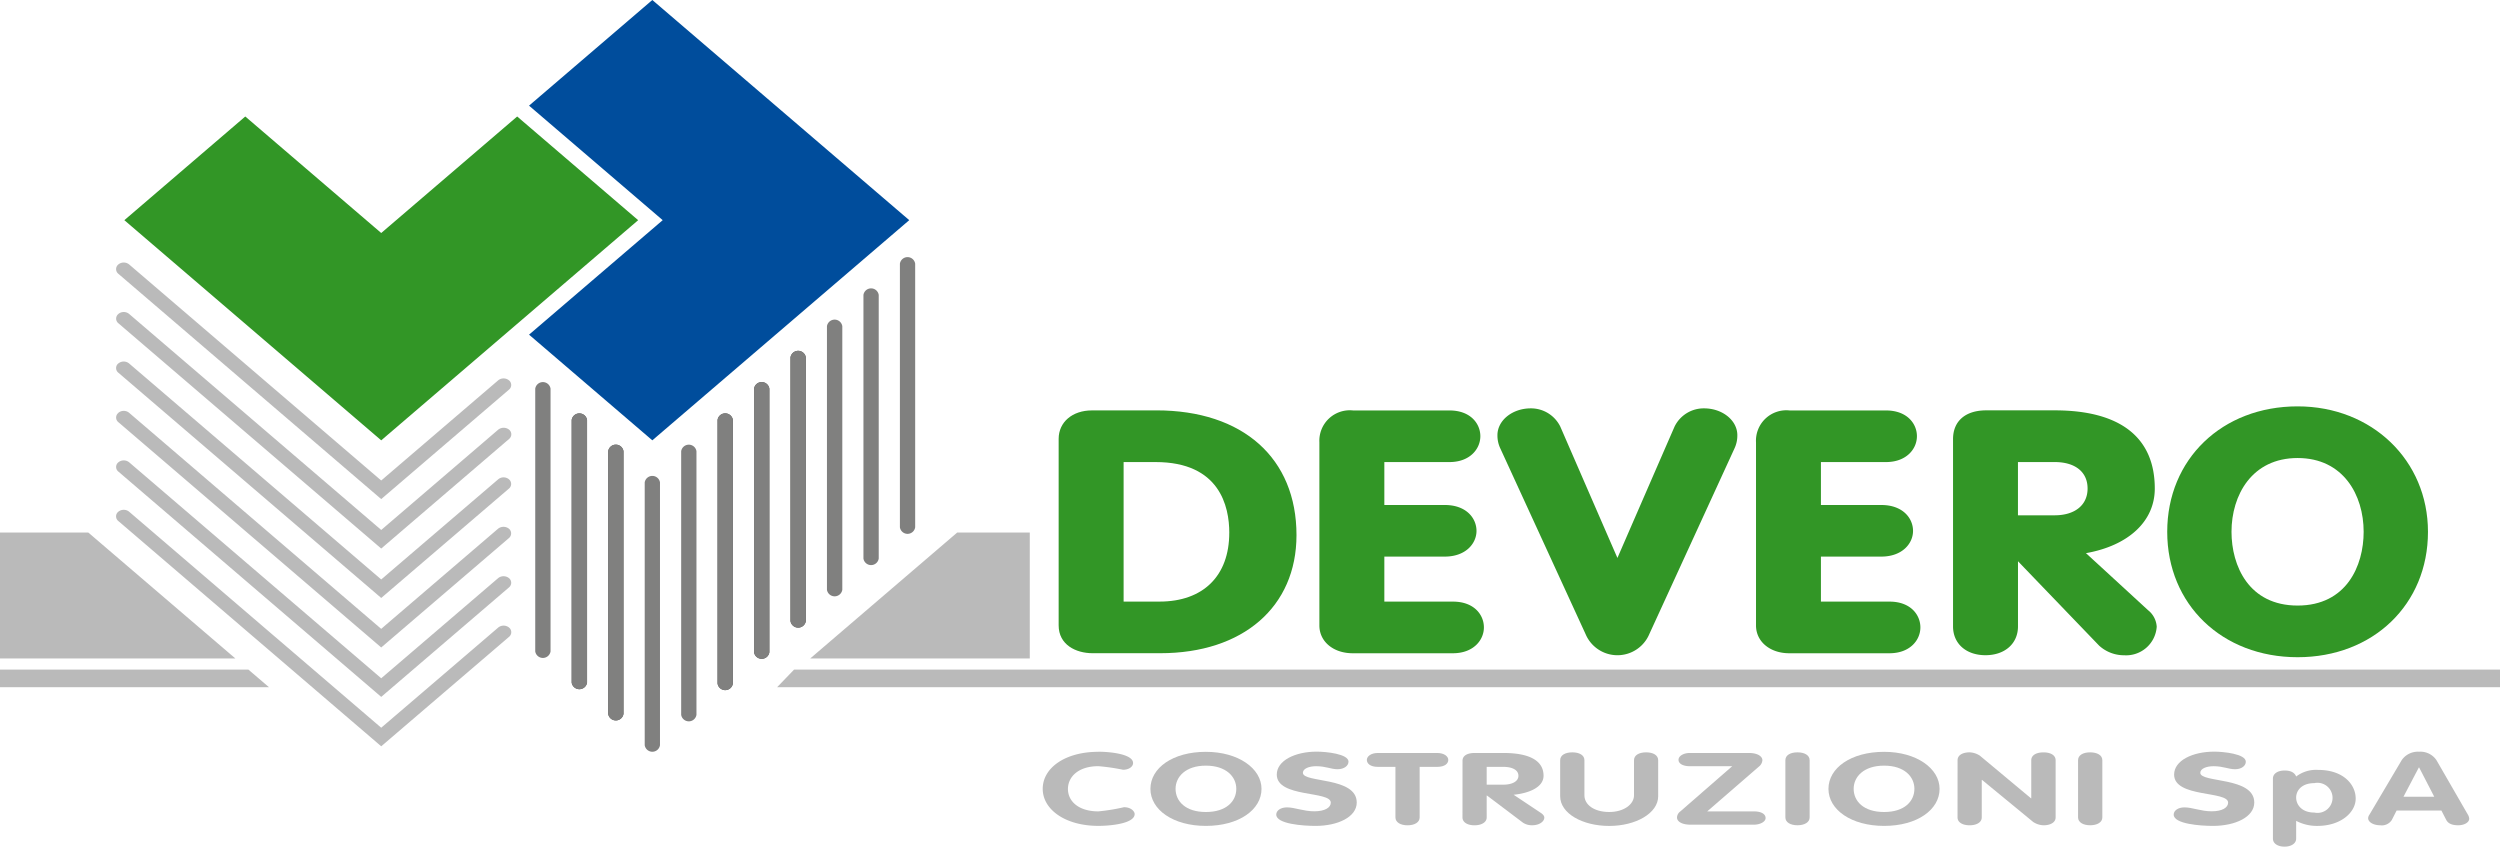
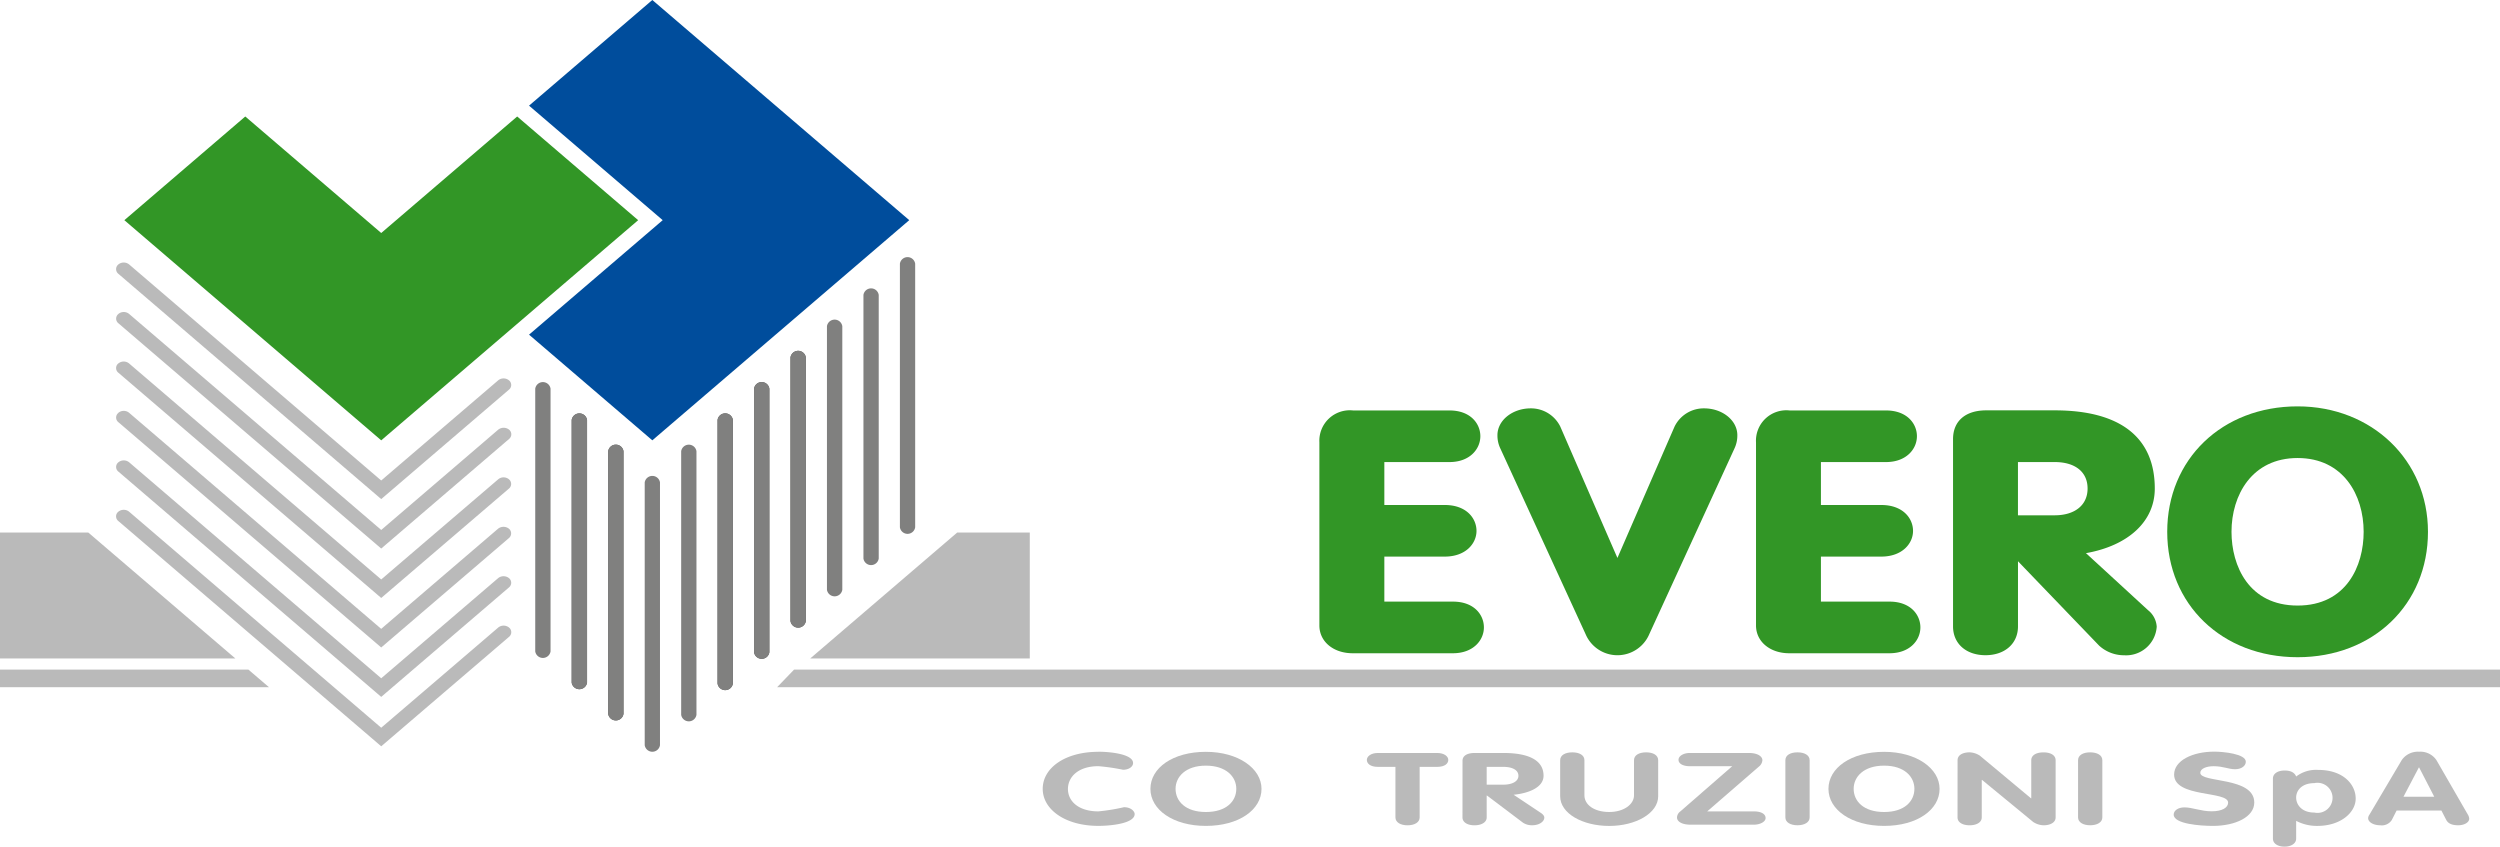
<svg xmlns="http://www.w3.org/2000/svg" id="Logo_old" data-name="Logo old" width="243" height="82.293" viewBox="0 0 243 82.293">
  <defs>
    <clipPath id="clip-path">
      <rect id="Rettangolo_23" data-name="Rettangolo 23" width="243" height="82.293" fill="none" />
    </clipPath>
  </defs>
  <g id="Raggruppa_22" data-name="Raggruppa 22" clip-path="url(#clip-path)">
-     <path id="Tracciato_40" data-name="Tracciato 40" d="M136.792,49.345h-6.273c-1.9,0-3.233,1.136-3.233,2.764V70.245c0,1.866,1.659,2.7,3.3,2.7h6.576c8.049,0,13.242-4.507,13.242-11.478,0-7.484-5.21-12.126-13.613-12.126m7.079,11.9c0,4.187-2.533,6.686-6.781,6.686H133.6V54.366h3.113c6.228,0,7.159,4.308,7.159,6.877" transform="translate(-24.385 -9.453)" fill="#329626" />
    <path id="Tracciato_41" data-name="Tracciato 41" d="M171.618,67.931H164.95V63.554h5.878c2.019,0,3.08-1.26,3.08-2.5,0-1.206-.964-2.515-3.08-2.515H164.95V54.366h6.332c1.974,0,3-1.266,3-2.517,0-1.2-.938-2.5-3-2.5h-9.369a2.961,2.961,0,0,0-3.277,3.1v17.8c0,1.568,1.36,2.7,3.239,2.7h9.742c1.975,0,3.01-1.266,3.01-2.513,0-1.211-.941-2.506-3.01-2.506" transform="translate(-30.392 -9.453)" fill="#329626" />
    <path id="Tracciato_42" data-name="Tracciato 42" d="M200.13,49.1a3.154,3.154,0,0,0-2.858,1.745c-.015.021-4.371,10.042-5.566,12.794-.55-1.251-5.556-12.773-5.556-12.773a3.174,3.174,0,0,0-2.868-1.766c-1.787,0-3.239,1.168-3.239,2.607a2.935,2.935,0,0,0,.286,1.3l8.283,18.039a3.362,3.362,0,0,0,6.19,0l8.276-18.039a2.942,2.942,0,0,0,.283-1.3c0-1.439-1.451-2.607-3.23-2.607" transform="translate(-34.492 -9.407)" fill="#329626" />
    <path id="Tracciato_43" data-name="Tracciato 43" d="M224.108,67.931h-6.666V63.554h5.868c2.023,0,3.085-1.26,3.085-2.5,0-1.206-.968-2.515-3.085-2.515h-5.868V54.366h6.324c1.976,0,3.007-1.266,3.007-2.517,0-1.2-.944-2.5-3.007-2.5H214.4a2.954,2.954,0,0,0-3.268,3.1v17.8c0,1.568,1.362,2.7,3.229,2.7h9.749c1.972,0,3-1.266,3-2.513,0-1.211-.943-2.506-3-2.506" transform="translate(-40.448 -9.453)" fill="#329626" />
    <path id="Tracciato_44" data-name="Tracciato 44" d="M247.742,63.22c4.135-.735,6.69-3.094,6.69-6.281,0-4.972-3.361-7.6-9.729-7.6h-6.651c-2.028,0-3.23,1.042-3.23,2.8v18.2c0,1.675,1.271,2.8,3.154,2.8s3.159-1.128,3.159-2.8V64.006c.877.914,7.885,8.2,7.885,8.2a3.581,3.581,0,0,0,2.443.939,2.98,2.98,0,0,0,3.157-2.771,2.213,2.213,0,0,0-.841-1.609s-4.669-4.294-6.036-5.543m.157-6.281c0,1.6-1.229,2.6-3.2,2.6h-3.568V54.365H244.7c2,0,3.2.962,3.2,2.574" transform="translate(-44.987 -9.453)" fill="#329626" />
    <path id="Tracciato_45" data-name="Tracciato 45" d="M273.249,48.86c-7.337,0-12.674,5.129-12.674,12.193s5.336,12.189,12.674,12.189,12.671-5.129,12.671-12.189c0-6.952-5.45-12.193-12.671-12.193m0,5.021c4.44,0,6.419,3.6,6.419,7.172,0,3.31-1.673,7.168-6.419,7.168s-6.426-3.859-6.426-7.168c0-3.568,1.986-7.172,6.426-7.172" transform="translate(-49.921 -9.361)" fill="#329626" />
    <path id="Tracciato_46" data-name="Tracciato 46" d="M100.564,21.4,75.592,0,63.609,10.269,76.6,21.4,63.609,32.529,75.592,42.8Z" transform="translate(-12.186 0)" fill="#004d9c" />
    <path id="Tracciato_47" data-name="Tracciato 47" d="M14.172,61.484a.577.577,0,0,0,0,.9l25.556,21.9L52.149,73.646a.578.578,0,0,0,0-.908.834.834,0,0,0-1.046,0s-10.412,8.923-11.375,9.74c-1.009-.859-24.5-20.994-24.5-20.994a.837.837,0,0,0-1.056,0" transform="translate(-2.674 -11.743)" fill="#bababa" />
    <path id="Tracciato_48" data-name="Tracciato 48" d="M14.179,55.543a.572.572,0,0,0,0,.9l25.549,21.9L52.148,67.7a.579.579,0,0,0,0-.9.843.843,0,0,0-1.055,0s-10.4,8.914-11.365,9.733l-24.5-20.992a.836.836,0,0,0-1.049,0" transform="translate(-2.674 -10.605)" fill="#bababa" />
    <path id="Tracciato_49" data-name="Tracciato 49" d="M14.177,49.6a.576.576,0,0,0,0,.9l25.55,21.9L52.141,61.766a.592.592,0,0,0,0-.913.856.856,0,0,0-1.052,0s-10.4,8.91-11.362,9.737c-1.009-.859-24.5-21-24.5-21a.823.823,0,0,0-1.05,0" transform="translate(-2.674 -9.465)" fill="#bababa" />
    <path id="Tracciato_50" data-name="Tracciato 50" d="M14.172,43.655a.573.573,0,0,0,0,.894l25.556,21.9,12.42-10.636a.58.58,0,0,0,0-.893.813.813,0,0,0-1.054,0s-10.4,8.9-11.366,9.731c-1.009-.867-24.5-20.991-24.5-20.991a.821.821,0,0,0-1.056,0" transform="translate(-2.674 -8.327)" fill="#bababa" />
    <path id="Tracciato_51" data-name="Tracciato 51" d="M14.179,37.708a.576.576,0,0,0,0,.9l25.549,21.9L52.155,49.856a.581.581,0,0,0,0-.907.851.851,0,0,0-1.052,0S40.691,57.879,39.728,58.7c-1.01-.868-24.5-20.995-24.5-20.995a.819.819,0,0,0-1.049,0" transform="translate(-2.674 -7.188)" fill="#bababa" />
    <path id="Tracciato_52" data-name="Tracciato 52" d="M14.177,31.753a.579.579,0,0,0,0,.906l25.55,21.9L52.149,43.918a.579.579,0,0,0,0-.9.832.832,0,0,0-1.055,0L39.727,52.751l-24.5-21a.832.832,0,0,0-1.05,0" transform="translate(-2.674 -6.047)" fill="#bababa" />
    <path id="Tracciato_53" data-name="Tracciato 53" d="M39.918,25.331,26.705,14.006,14.951,24.085l24.967,21.4,24.975-21.4L53.134,14.006Z" transform="translate(-2.864 -2.683)" fill="#329626" />
    <path id="Tracciato_54" data-name="Tracciato 54" d="M81.9,54.1V79.721a.752.752,0,0,0,1.486,0V54.1a.752.752,0,0,0-1.486,0" transform="translate(-15.69 -10.242)" fill="#80807f" />
    <path id="Tracciato_55" data-name="Tracciato 55" d="M86.276,50.34V75.957a.752.752,0,0,0,1.489,0V50.34a.753.753,0,0,0-1.489,0" transform="translate(-16.529 -9.522)" fill="#515150" />
    <path id="Tracciato_56" data-name="Tracciato 56" d="M86.276,50.34V75.957a.752.752,0,0,0,1.489,0V50.34a.753.753,0,0,0-1.489,0" transform="translate(-16.529 -9.522)" fill="#80807f" />
    <path id="Tracciato_57" data-name="Tracciato 57" d="M90.665,46.583V72.2a.752.752,0,0,0,1.487,0V46.583a.751.751,0,0,0-1.487,0" transform="translate(-17.37 -8.801)" fill="#515150" />
    <path id="Tracciato_58" data-name="Tracciato 58" d="M64.354,46.583V72.116a.753.753,0,0,0,1.488,0V46.583a.752.752,0,0,0-1.488,0" transform="translate(-12.329 -8.801)" fill="#80807f" />
    <path id="Tracciato_59" data-name="Tracciato 59" d="M68.736,50.34V75.875a.756.756,0,0,0,1.493,0V50.34a.756.756,0,0,0-1.493,0" transform="translate(-13.168 -9.522)" fill="#515150" />
    <path id="Tracciato_60" data-name="Tracciato 60" d="M77.516,57.849V83.39a.75.75,0,0,0,1.484,0V57.849a.752.752,0,0,0-1.484,0" transform="translate(-14.85 -10.961)" fill="#80807f" />
    <path id="Tracciato_61" data-name="Tracciato 61" d="M73.125,54.1V79.629a.752.752,0,0,0,1.487,0V54.1a.752.752,0,0,0-1.487,0" transform="translate(-14.009 -10.242)" fill="#515150" />
    <path id="Tracciato_62" data-name="Tracciato 62" d="M73.125,54.1V79.629a.752.752,0,0,0,1.487,0V54.1a.752.752,0,0,0-1.487,0" transform="translate(-14.009 -10.242)" fill="#80807f" />
    <path id="Tracciato_63" data-name="Tracciato 63" d="M68.736,50.34V75.875a.756.756,0,0,0,1.493,0V50.34a.756.756,0,0,0-1.493,0" transform="translate(-13.168 -9.522)" fill="#80807f" />
    <path id="Tracciato_64" data-name="Tracciato 64" d="M90.665,46.583V72.2a.752.752,0,0,0,1.487,0V46.583a.751.751,0,0,0-1.487,0" transform="translate(-17.37 -8.801)" fill="#80807f" />
    <path id="Tracciato_65" data-name="Tracciato 65" d="M95.044,42.819V68.443a.754.754,0,0,0,1.492,0V42.819a.755.755,0,0,0-1.492,0" transform="translate(-18.208 -8.081)" fill="#515150" />
    <path id="Tracciato_66" data-name="Tracciato 66" d="M108.2,31.556V57.173a.75.75,0,0,0,1.484,0V31.556a.75.75,0,0,0-1.484,0" transform="translate(-20.729 -5.923)" fill="#80807f" />
    <path id="Tracciato_67" data-name="Tracciato 67" d="M95.044,42.819V68.443a.754.754,0,0,0,1.492,0V42.819a.755.755,0,0,0-1.492,0" transform="translate(-18.208 -8.081)" fill="#80807f" />
    <path id="Tracciato_68" data-name="Tracciato 68" d="M103.816,35.31V60.931a.751.751,0,0,0,1.485,0V35.31a.751.751,0,0,0-1.485,0" transform="translate(-19.889 -6.642)" fill="#80807f" />
    <path id="Tracciato_69" data-name="Tracciato 69" d="M99.429,39.068V64.692a.756.756,0,0,0,1.492,0V39.068a.755.755,0,0,0-1.492,0" transform="translate(-19.049 -7.362)" fill="#80807f" />
    <path id="Tracciato_70" data-name="Tracciato 70" d="M118.757,64.025h-7.052L97.413,76.271h21.344Z" transform="translate(-18.662 -12.266)" fill="#bababa" />
    <path id="Tracciato_71" data-name="Tracciato 71" d="M0,64.025V76.271H22.879L8.578,64.025Z" transform="translate(0 -12.266)" fill="#bababa" />
    <path id="Tracciato_72" data-name="Tracciato 72" d="M24.147,80.511H0V82.22H26.143Z" transform="translate(0 -15.424)" fill="#bababa" />
    <path id="Tracciato_73" data-name="Tracciato 73" d="M130.783,90.384c1.148,0,3.371.229,3.371,1.1,0,.344-.393.653-.974.653a19.567,19.567,0,0,0-2.4-.348c-1.95,0-2.957,1.037-2.957,2.218s1.021,2.175,2.957,2.175a18.781,18.781,0,0,0,2.488-.406c.712,0,1.04.429,1.04.661,0,.939-2.373,1.154-3.529,1.154-3.192,0-5.408-1.575-5.408-3.6,0-2.045,2.192-3.6,5.408-3.6" transform="translate(-24.019 -17.316)" fill="#bababa" />
    <path id="Tracciato_74" data-name="Tracciato 74" d="M143.707,96.243c-1.985,0-2.943-1.057-2.943-2.254,0-1.178.992-2.253,2.943-2.253,1.973,0,2.96,1.075,2.96,2.253,0,1.2-.954,2.254-2.96,2.254m0,1.35c3.222,0,5.411-1.575,5.411-3.6,0-1.98-2.25-3.6-5.411-3.6-3.2,0-5.387,1.56-5.387,3.6,0,2.029,2.212,3.6,5.387,3.6" transform="translate(-26.499 -17.316)" fill="#bababa" />
-     <path id="Tracciato_75" data-name="Tracciato 75" d="M160.469,91.363c0,.376-.416.722-1.067.722-.634,0-1.133-.294-2.083-.294-.672,0-1.281.23-1.281.641,0,1,5.234.361,5.234,2.889,0,1.407-1.839,2.272-4,2.272-1.222,0-3.823-.182-3.823-1.1,0-.379.4-.7,1.052-.7.733,0,1.61.382,2.64.382s1.609-.356,1.609-.846c0-1.161-5.25-.457-5.25-2.724,0-1.372,1.8-2.23,3.878-2.23.895,0,3.095.213,3.095.979" transform="translate(-29.397 -17.316)" fill="#bababa" />
    <path id="Tracciato_76" data-name="Tracciato 76" d="M167.12,91.883h-1.711c-.758,0-1.068-.344-1.068-.675s.384-.674,1.068-.674h5.774c.679,0,1.074.33,1.074.674s-.323.675-1.074.675h-1.708V96.8c0,.479-.507.763-1.179.763s-1.175-.284-1.175-.763Z" transform="translate(-31.484 -17.344)" fill="#bababa" />
    <path id="Tracciato_77" data-name="Tracciato 77" d="M178.193,91.883h1.614c.868,0,1.471.3,1.471.866,0,.543-.6.864-1.471.864h-1.614ZM175.84,96.8c0,.479.5.763,1.167.763s1.186-.284,1.186-.763V94.672h.032l3.494,2.635a1.568,1.568,0,0,0,.9.252c.694,0,1.175-.364,1.175-.746,0-.141-.1-.289-.31-.437l-2.673-1.782c1.6-.159,2.909-.774,2.909-1.846,0-1.541-1.5-2.215-3.914-2.215h-2.763c-.784,0-1.2.289-1.2.757Z" transform="translate(-33.687 -17.344)" fill="#bababa" />
    <path id="Tracciato_78" data-name="Tracciato 78" d="M187.586,91.225c0-.5.5-.767,1.183-.767s1.175.272,1.175.767v3.416c0,.893.921,1.615,2.411,1.615,1.434,0,2.408-.754,2.408-1.615V91.225c0-.5.5-.767,1.179-.767s1.171.272,1.171.767v3.5c0,1.642-2.162,2.886-4.759,2.886-2.613,0-4.768-1.222-4.768-2.886Z" transform="translate(-35.938 -17.33)" fill="#bababa" />
    <path id="Tracciato_79" data-name="Tracciato 79" d="M209.119,96.213c.653,0,1.125.23,1.125.648,0,.37-.561.643-1.125.643h-6.167c-.837,0-1.32-.3-1.32-.707a.761.761,0,0,1,.308-.569L207,91.82h-4.131c-.618,0-1.089-.226-1.089-.622,0-.373.495-.663,1.089-.663h5.752c.911,0,1.312.366,1.312.706a.869.869,0,0,1-.338.617l-5.028,4.355Z" transform="translate(-38.628 -17.345)" fill="#bababa" />
    <path id="Tracciato_80" data-name="Tracciato 80" d="M214.664,91.225c0-.5.494-.767,1.175-.767s1.183.272,1.183.767v5.557c0,.479-.505.763-1.183.763s-1.175-.284-1.175-.763Z" transform="translate(-41.125 -17.33)" fill="#bababa" />
    <path id="Tracciato_81" data-name="Tracciato 81" d="M225.253,96.243c-2,0-2.959-1.057-2.959-2.254,0-1.178.988-2.253,2.959-2.253s2.945,1.075,2.945,2.253c0,1.2-.952,2.254-2.945,2.254m0,1.35c3.217,0,5.392-1.575,5.392-3.6,0-1.98-2.239-3.6-5.392-3.6-3.207,0-5.409,1.56-5.409,3.6,0,2.029,2.218,3.6,5.409,3.6" transform="translate(-42.118 -17.316)" fill="#bababa" />
    <path id="Tracciato_82" data-name="Tracciato 82" d="M235.367,91.225c0-.5.5-.767,1.173-.767a1.954,1.954,0,0,1,.994.322l4.972,4.148h.023v-3.7c0-.5.5-.767,1.189-.767s1.179.272,1.179.767v5.557c0,.479-.5.763-1.179.763a1.939,1.939,0,0,1-1-.322l-4.969-4.087h-.032v3.645c0,.479-.5.763-1.181.763s-1.173-.284-1.173-.763Z" transform="translate(-45.091 -17.33)" fill="#bababa" />
    <path id="Tracciato_83" data-name="Tracciato 83" d="M249.854,91.225c0-.5.5-.767,1.177-.767s1.183.272,1.183.767v5.557c0,.479-.505.763-1.183.763s-1.177-.284-1.177-.763Z" transform="translate(-47.867 -17.33)" fill="#bababa" />
    <path id="Tracciato_84" data-name="Tracciato 84" d="M268.362,91.363c0,.376-.4.722-1.044.722s-1.151-.294-2.087-.294c-.684,0-1.292.23-1.292.641,0,1,5.247.361,5.247,2.889,0,1.407-1.846,2.272-4.015,2.272-1.213,0-3.818-.182-3.818-1.1,0-.379.412-.7,1.05-.7.747,0,1.615.382,2.64.382s1.6-.356,1.6-.846c0-1.161-5.248-.457-5.248-2.724,0-1.372,1.806-2.23,3.9-2.23.873,0,3.068.213,3.068.979" transform="translate(-50.07 -17.316)" fill="#bababa" />
    <path id="Tracciato_85" data-name="Tracciato 85" d="M275.541,95.259c0-.7.557-1.405,1.768-1.405a1.463,1.463,0,1,1,0,2.861c-1.238,0-1.768-.779-1.768-1.456m-2.258,3.989c0,.47.464.779,1.132.779.648,0,1.126-.309,1.126-.779V97.521a4.335,4.335,0,0,0,2.069.491c2.275,0,3.718-1.315,3.718-2.653,0-1.379-1.209-2.789-3.636-2.789a3.182,3.182,0,0,0-2.15.641c-.15-.37-.5-.583-1.126-.583-.668,0-1.132.31-1.132.775Z" transform="translate(-52.355 -17.734)" fill="#bababa" />
    <path id="Tracciato_86" data-name="Tracciato 86" d="M289.659,91.916h.031l1.466,2.841h-2.988Zm-4.814,4.606a.589.589,0,0,0-.112.326c0,.39.537.684,1.161.684a1.155,1.155,0,0,0,1.138-.512l.467-.919h4.355l.477.924c.164.3.491.507,1.154.507.574,0,1.072-.264,1.072-.645a.867.867,0,0,0-.117-.365l-3.077-5.333a1.879,1.879,0,0,0-1.676-.805,1.915,1.915,0,0,0-1.685.805Z" transform="translate(-54.549 -17.316)" fill="#bababa" />
    <path id="Tracciato_87" data-name="Tracciato 87" d="M260.9,80.511H95.082L93.435,82.22H260.9Z" transform="translate(-17.9 -15.424)" fill="#bababa" />
  </g>
</svg>